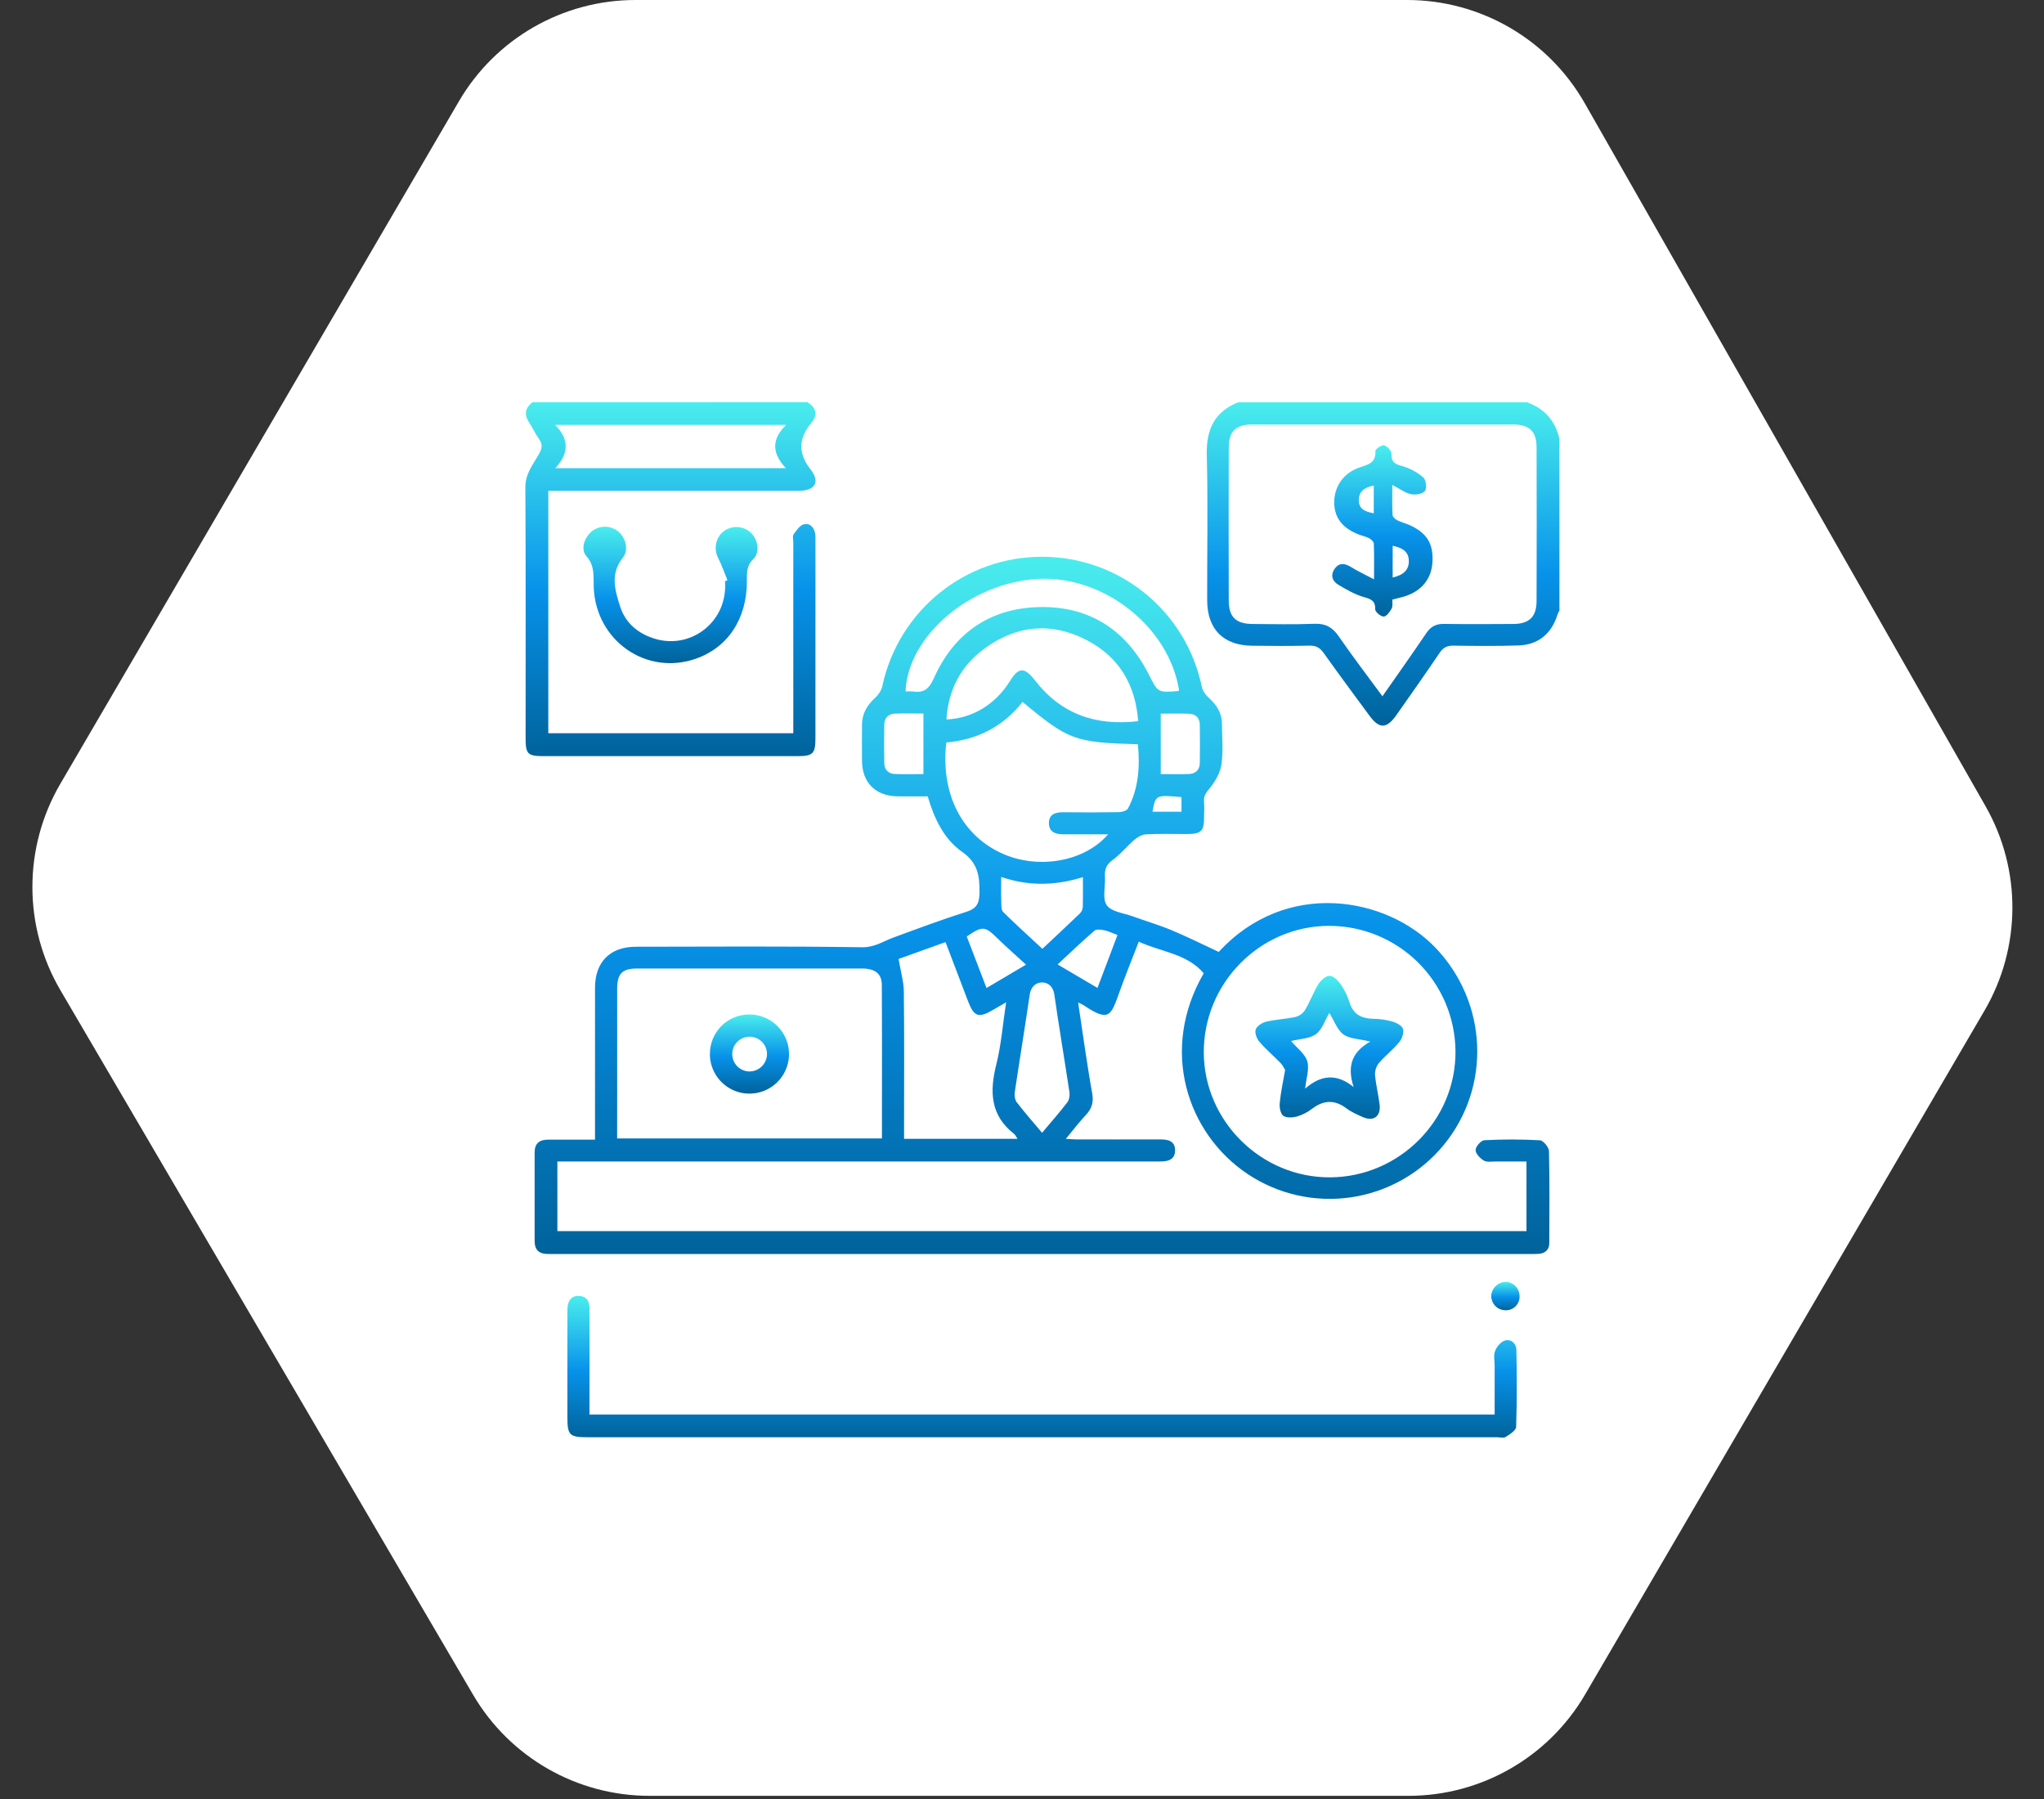
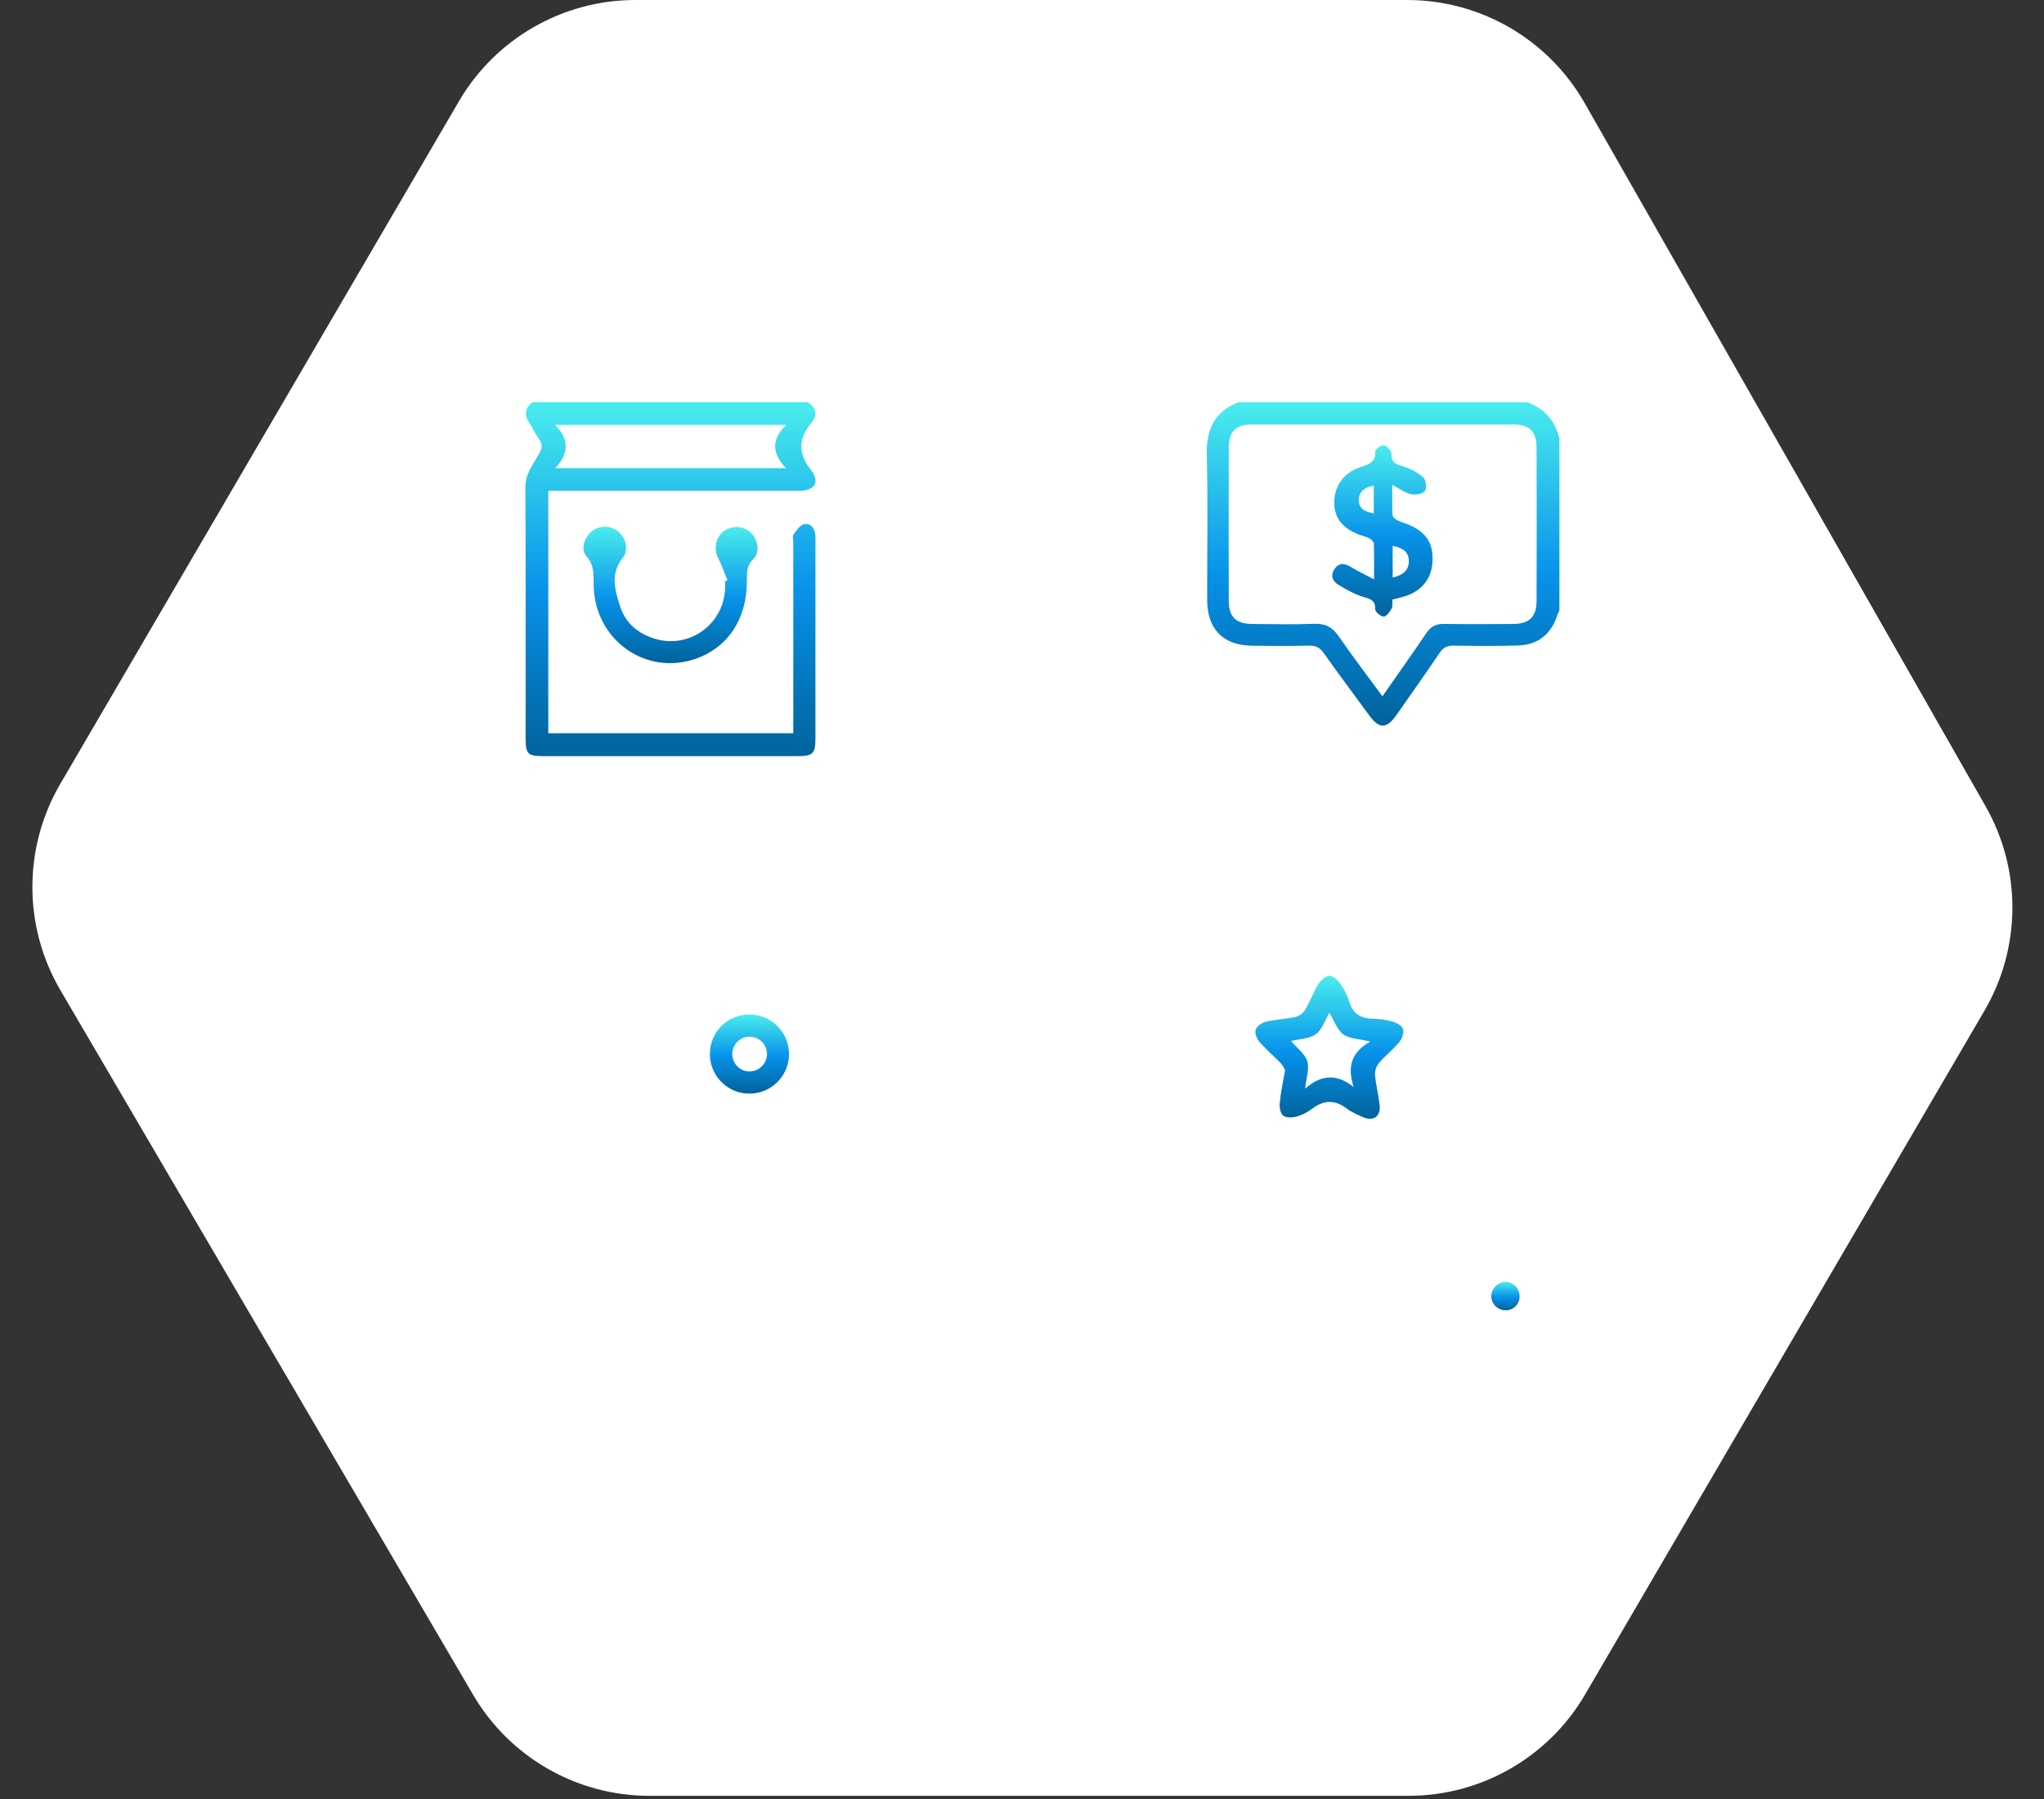
<svg xmlns="http://www.w3.org/2000/svg" width="100" height="88" viewBox="0 0 100 88" fill="none">
  <rect x="0" y="0" width="100" height="88" fill="#333333" stroke="none" />
  <path d="M68.843 0H31.087C27.532 0 24.245 1.887 22.452 4.956L2.951 38.342C1.128 41.462 1.13 45.323 2.957 48.441L23.145 82.9C24.939 85.963 28.223 87.845 31.773 87.845H50H68.913C72.468 87.845 75.755 85.958 77.548 82.889L97.089 49.435C98.89 46.351 98.91 42.541 97.141 39.438L77.53 5.047C75.751 1.926 72.435 0 68.843 0Z" fill="white" />
  <path d="M39.504 19.672C39.913 19.932 40.026 20.277 39.707 20.663C39.081 21.427 39.008 22.135 39.658 22.965C40.146 23.587 39.867 24.009 39.064 24.009C35.192 24.012 31.32 24.012 27.449 24.009H26.825V35.867H38.811V35.327C38.811 32.394 38.811 29.462 38.811 26.529C38.811 26.397 38.762 26.229 38.825 26.141C38.962 25.947 39.133 25.692 39.333 25.646C39.64 25.575 39.843 25.815 39.887 26.137C39.897 26.252 39.899 26.369 39.894 26.485C39.894 29.697 39.894 32.91 39.894 36.122C39.894 36.86 39.769 36.987 39.038 36.987H26.58C25.826 36.987 25.716 36.882 25.715 36.136C25.715 32.035 25.726 27.932 25.703 23.83C25.7 23.172 26.078 22.723 26.364 22.218C26.521 21.94 26.564 21.73 26.364 21.464C26.19 21.228 26.074 20.946 25.909 20.702C25.64 20.308 25.665 19.971 26.051 19.676L39.504 19.672ZM38.46 20.785H27.157C27.876 21.504 27.818 22.198 27.169 22.9H38.448C37.781 22.19 37.716 21.507 38.462 20.785H38.46Z" fill="url(#paint0_linear_2399_1054)" />
  <path d="M76.292 29.865C76.254 29.934 76.221 30.006 76.193 30.079C75.903 31.007 75.245 31.545 74.279 31.574C73.226 31.606 72.172 31.599 71.119 31.582C70.804 31.577 70.609 31.67 70.431 31.936C69.741 32.958 69.026 33.966 68.319 34.976C67.843 35.657 67.48 35.666 66.998 35.008C66.248 33.987 65.49 32.97 64.757 31.939C64.576 31.684 64.384 31.575 64.066 31.582C63.128 31.603 62.19 31.599 61.251 31.587C59.845 31.568 59.063 30.774 59.059 29.362C59.055 26.992 59.1 24.62 59.041 22.251C59.01 21.018 59.405 20.147 60.572 19.68H74.71C75.561 19.985 76.085 20.582 76.292 21.46V29.865ZM67.633 34.061C68.373 32.999 69.089 31.994 69.779 30.972C69.997 30.649 70.251 30.514 70.637 30.519C71.773 30.535 72.91 30.53 74.046 30.522C74.816 30.516 75.172 30.17 75.175 29.404C75.183 26.901 75.183 24.397 75.175 21.894C75.175 21.094 74.827 20.765 74.015 20.764C69.766 20.764 65.517 20.764 61.268 20.764C60.459 20.764 60.117 21.091 60.115 21.897C60.108 24.384 60.108 26.871 60.115 29.358C60.115 30.187 60.459 30.518 61.294 30.523C62.299 30.529 63.305 30.553 64.31 30.513C64.853 30.491 65.191 30.687 65.494 31.124C66.171 32.107 66.899 33.059 67.633 34.059V34.061Z" fill="url(#paint1_linear_2399_1054)" />
-   <path d="M29.111 55.746V55.139C29.111 52.864 29.111 50.59 29.111 48.316C29.111 47.057 29.846 46.313 31.104 46.311C34.795 46.305 38.488 46.281 42.178 46.336C42.785 46.346 43.19 46.054 43.681 45.872C44.87 45.435 46.057 44.987 47.264 44.607C47.781 44.444 47.912 44.201 47.92 43.674C47.931 42.856 47.848 42.215 47.072 41.67C46.185 41.047 45.705 40.046 45.386 38.953C44.892 38.953 44.4 38.959 43.909 38.953C42.838 38.938 42.182 38.285 42.172 37.224C42.167 36.631 42.169 36.038 42.172 35.444C42.176 34.917 42.41 34.507 42.797 34.154C42.962 34.004 43.118 33.785 43.164 33.574C43.953 29.866 47.227 27.213 51.012 27.235C52.841 27.241 54.613 27.875 56.03 29.032C57.447 30.189 58.423 31.798 58.795 33.589C58.836 33.788 58.982 33.995 59.137 34.134C59.531 34.482 59.779 34.882 59.783 35.41C59.788 36.069 59.85 36.738 59.759 37.382C59.701 37.788 59.464 38.207 59.201 38.535C59.027 38.753 58.879 38.914 58.905 39.204C58.927 39.449 58.911 39.698 58.909 39.945C58.906 40.669 58.778 40.795 58.035 40.798C57.376 40.798 56.715 40.778 56.058 40.812C55.862 40.822 55.645 40.953 55.488 41.088C55.127 41.397 54.826 41.784 54.444 42.059C54.13 42.283 54.033 42.523 54.058 42.882C54.09 43.357 53.918 43.951 54.145 44.278C54.371 44.605 54.976 44.662 55.421 44.825C56.054 45.057 56.704 45.245 57.326 45.505C58.092 45.824 58.834 46.197 59.626 46.565C62.913 42.98 67.846 43.861 70.236 46.367C72.779 49.035 72.976 53.159 70.627 56.015C69.488 57.396 67.877 58.305 66.107 58.567C64.336 58.828 62.531 58.423 61.042 57.431C58.075 55.449 56.718 51.353 58.891 47.609C58.074 46.647 56.822 46.573 55.713 46.062C55.389 46.902 55.063 47.704 54.771 48.518C54.353 49.678 54.278 50.026 53.003 49.164C52.92 49.118 52.835 49.077 52.747 49.04C52.863 49.831 52.968 50.564 53.08 51.296C53.193 52.028 53.304 52.761 53.436 53.49C53.51 53.896 53.423 54.222 53.136 54.527C52.804 54.88 52.51 55.269 52.143 55.711C52.4 55.723 52.557 55.736 52.716 55.736C54.067 55.736 55.419 55.74 56.77 55.736C57.156 55.736 57.495 55.817 57.49 56.277C57.484 56.738 57.134 56.815 56.757 56.815C56.592 56.815 56.426 56.815 56.262 56.815H27.269V60.22H74.681V56.815C74.18 56.815 73.677 56.815 73.173 56.815C72.976 56.815 72.741 56.86 72.593 56.77C72.41 56.66 72.187 56.426 72.191 56.253C72.195 56.08 72.46 55.783 72.622 55.775C73.527 55.726 74.433 55.728 75.338 55.778C75.502 55.788 75.776 56.118 75.781 56.306C75.816 57.805 75.805 59.306 75.797 60.805C75.797 61.137 75.592 61.313 75.263 61.334C75.115 61.343 74.966 61.342 74.818 61.342H27.154C27.022 61.342 26.89 61.342 26.758 61.339C26.352 61.328 26.157 61.115 26.156 60.715C26.156 59.265 26.156 57.815 26.156 56.365C26.156 55.931 26.395 55.746 26.813 55.747C27.553 55.748 28.293 55.746 29.111 55.746ZM30.192 55.688H43.148C43.148 53.154 43.156 50.669 43.142 48.184C43.142 47.63 42.812 47.377 42.182 47.376C38.508 47.374 34.837 47.374 31.166 47.376C30.44 47.376 30.195 47.627 30.194 48.362C30.191 49.976 30.191 51.589 30.194 53.203L30.192 55.688ZM65.073 57.591C68.468 57.573 71.241 54.778 71.208 51.407C71.191 49.774 70.528 48.215 69.366 47.069C68.204 45.923 66.635 45.283 65.003 45.289C61.624 45.306 58.872 48.106 58.894 51.501C58.916 54.852 61.713 57.609 65.073 57.591ZM54.213 40.811C53.425 40.811 52.718 40.808 52.012 40.811C51.639 40.811 51.327 40.695 51.316 40.282C51.307 39.837 51.623 39.726 52.024 39.732C52.928 39.743 53.834 39.743 54.739 39.727C54.894 39.724 55.128 39.657 55.186 39.547C55.708 38.557 55.775 37.494 55.67 36.407C52.561 36.313 52.289 36.213 50.026 34.334C49.076 35.545 47.809 36.187 46.298 36.319C46.004 38.84 47.073 40.904 49.096 41.779C50.844 42.535 53.072 42.141 54.213 40.811ZM43.961 46.909C44.064 47.521 44.213 48.011 44.219 48.506C44.245 50.727 44.23 52.949 44.23 55.171V55.707H49.781C49.704 55.591 49.672 55.511 49.613 55.465C48.446 54.555 48.411 53.391 48.743 52.071C48.984 51.107 49.06 50.103 49.223 49.03C48.961 49.181 48.778 49.284 48.597 49.391C47.873 49.818 47.655 49.744 47.356 48.964C46.997 48.015 46.635 47.07 46.259 46.084L43.961 46.909ZM55.684 35.277C55.55 33.475 54.735 32.132 53.179 31.318C51.45 30.414 49.738 30.573 48.165 31.724C47.009 32.569 46.395 33.735 46.303 35.191C47.567 35.15 48.711 34.444 49.403 33.326C49.838 32.621 50.123 32.621 50.64 33.288C51.915 34.93 53.609 35.521 55.684 35.277ZM57.686 33.773C57.191 30.647 53.978 28.129 50.754 28.321C47.468 28.513 44.416 31.101 44.302 33.822C44.416 33.813 44.53 33.813 44.644 33.822C45.176 33.902 45.44 33.731 45.684 33.184C46.67 30.967 48.437 29.745 50.86 29.695C53.306 29.644 55.102 30.822 56.211 33.005C56.65 33.868 56.628 33.88 57.614 33.806C57.639 33.798 57.664 33.787 57.686 33.773V33.773ZM50.982 55.412C51.426 54.883 51.84 54.414 52.219 53.92C52.312 53.798 52.344 53.584 52.321 53.426C52.081 51.832 51.811 50.242 51.582 48.648C51.524 48.254 51.279 48.058 50.981 48.057C50.682 48.056 50.434 48.264 50.378 48.65C50.146 50.245 49.883 51.835 49.646 53.429C49.623 53.587 49.653 53.8 49.745 53.92C50.125 54.414 50.535 54.882 50.982 55.412ZM48.982 42.896C48.982 43.345 48.973 43.722 48.986 44.099C48.991 44.273 48.976 44.509 49.077 44.609C49.718 45.243 50.389 45.848 50.998 46.413C51.572 45.873 52.21 45.281 52.837 44.677C52.916 44.597 52.965 44.491 52.974 44.378C52.988 43.904 52.98 43.429 52.98 42.905C51.64 43.322 50.347 43.361 48.982 42.896V42.896ZM45.177 37.865V34.903C44.695 34.903 44.237 34.889 43.779 34.908C43.454 34.922 43.265 35.121 43.261 35.451C43.252 36.076 43.251 36.701 43.261 37.327C43.266 37.658 43.465 37.849 43.788 37.862C44.245 37.88 44.702 37.865 45.177 37.865ZM56.788 37.865C57.287 37.865 57.73 37.879 58.172 37.861C58.495 37.847 58.694 37.658 58.698 37.325C58.708 36.7 58.708 36.074 58.698 35.448C58.694 35.114 58.499 34.926 58.173 34.913C57.717 34.895 57.259 34.908 56.788 34.908L56.788 37.865ZM50.197 47.187C49.675 46.707 49.217 46.309 48.785 45.885C48.191 45.3 48.061 45.282 47.298 45.811C47.611 46.623 47.925 47.447 48.264 48.329L50.197 47.187ZM54.671 45.737C54.415 45.642 54.221 45.543 54.017 45.502C53.862 45.47 53.637 45.444 53.54 45.529C52.944 46.043 52.375 46.588 51.742 47.177L53.693 48.326C54.025 47.443 54.338 46.617 54.671 45.738V45.737ZM57.803 38.99C56.535 38.88 56.535 38.88 56.384 39.706H57.803V38.99Z" fill="url(#paint2_linear_2399_1054)" />
-   <path d="M28.84 69.193H73.124C73.124 68.391 73.124 67.606 73.124 66.82C73.124 66.573 73.063 66.302 73.145 66.086C73.227 65.87 73.425 65.635 73.622 65.577C73.937 65.484 74.182 65.726 74.188 66.041C74.21 67.292 74.218 68.546 74.175 69.797C74.169 69.971 73.866 70.162 73.665 70.288C73.558 70.356 73.375 70.304 73.227 70.304H28.73C27.867 70.304 27.76 70.199 27.759 69.345C27.759 67.665 27.759 65.984 27.759 64.302C27.759 64.186 27.754 64.07 27.764 63.954C27.796 63.616 27.959 63.378 28.321 63.391C28.683 63.404 28.839 63.637 28.839 63.986C28.839 65.453 28.839 66.92 28.839 68.387L28.84 69.193Z" fill="url(#paint3_linear_2399_1054)" />
  <path d="M35.589 28.381C35.441 28.023 35.319 27.654 35.142 27.312C34.915 26.875 34.992 26.336 35.374 26.013C35.566 25.855 35.809 25.773 36.057 25.78C36.306 25.787 36.544 25.884 36.727 26.052C37.084 26.39 37.199 27.009 36.855 27.345C36.511 27.681 36.541 28.034 36.541 28.422C36.541 30.272 35.613 31.676 34.035 32.224C31.614 33.065 29.148 31.338 29.047 28.727C29.026 28.2 29.114 27.683 28.692 27.206C28.386 26.863 28.588 26.278 28.967 25.98C29.157 25.832 29.393 25.757 29.634 25.766C29.874 25.776 30.104 25.87 30.282 26.032C30.634 26.357 30.76 26.92 30.465 27.288C29.842 28.065 30.089 28.884 30.337 29.663C30.601 30.491 31.242 31.019 32.089 31.26C33.844 31.758 35.62 30.384 35.469 28.432L35.589 28.381Z" fill="url(#paint4_linear_2399_1054)" />
  <path d="M73.668 62.703C73.85 62.709 74.022 62.786 74.148 62.917C74.274 63.049 74.344 63.224 74.343 63.406C74.346 63.5 74.329 63.593 74.293 63.68C74.257 63.767 74.203 63.846 74.135 63.911C74.066 63.975 73.985 64.025 73.896 64.056C73.807 64.087 73.713 64.099 73.619 64.092C73.438 64.082 73.267 64.002 73.144 63.869C73.021 63.736 72.954 63.56 72.957 63.379C72.97 63.198 73.05 63.028 73.181 62.903C73.313 62.778 73.487 62.706 73.668 62.703V62.703Z" fill="url(#paint5_linear_2399_1054)" />
  <path d="M68.122 29.328C68.113 29.483 68.149 29.653 68.085 29.767C67.995 29.929 67.834 30.155 67.696 30.159C67.559 30.163 67.278 29.933 67.281 29.811C67.294 29.371 67.06 29.303 66.706 29.2C66.275 29.074 65.867 28.838 65.476 28.604C65.164 28.418 65.08 28.111 65.312 27.802C65.533 27.508 65.804 27.559 66.096 27.737C66.424 27.939 66.775 28.102 67.223 28.339C67.223 27.66 67.234 27.121 67.212 26.587C67.208 26.494 67.079 26.378 66.98 26.326C66.822 26.243 66.639 26.21 66.471 26.143C65.757 25.863 65.276 25.399 65.275 24.57C65.275 23.817 65.706 23.156 66.483 22.878C66.906 22.726 67.326 22.666 67.288 22.06C67.282 21.969 67.597 21.753 67.715 21.784C67.868 21.824 68.081 22.056 68.077 22.198C68.063 22.604 68.245 22.701 68.599 22.799C68.977 22.906 69.327 23.093 69.627 23.346C69.763 23.462 69.815 23.873 69.715 24.013C69.614 24.152 69.258 24.22 69.045 24.175C68.755 24.117 68.499 23.917 68.117 23.72C68.117 24.292 68.104 24.743 68.128 25.193C68.132 25.284 68.258 25.398 68.356 25.448C68.544 25.544 68.757 25.594 68.951 25.68C69.808 26.064 70.133 26.592 70.081 27.5C70.033 28.319 69.543 28.921 68.71 29.175C68.521 29.233 68.331 29.274 68.122 29.328ZM68.134 28.247C68.656 28.136 68.952 27.875 68.924 27.394C68.899 26.948 68.563 26.784 68.134 26.698V28.247ZM67.21 23.75C66.756 23.837 66.46 24.045 66.478 24.5C66.496 24.929 66.826 25.038 67.21 25.107V23.75Z" fill="url(#paint6_linear_2399_1054)" />
  <path d="M34.732 51.561C34.73 51.305 34.778 51.052 34.875 50.816C34.972 50.579 35.115 50.364 35.296 50.184C35.477 50.004 35.692 49.862 35.929 49.766C36.166 49.67 36.419 49.622 36.675 49.625C37.057 49.627 37.43 49.742 37.748 49.956C38.065 50.169 38.311 50.472 38.456 50.826C38.602 51.18 38.639 51.569 38.563 51.944C38.487 52.318 38.303 52.662 38.031 52.932C37.76 53.202 37.416 53.386 37.04 53.459C36.665 53.533 36.276 53.495 35.923 53.348C35.57 53.201 35.268 52.953 35.056 52.635C34.844 52.317 34.73 51.943 34.73 51.561H34.732ZM36.66 52.411C36.884 52.413 37.1 52.326 37.262 52.17C37.424 52.014 37.518 51.801 37.525 51.577C37.527 51.462 37.506 51.347 37.462 51.24C37.419 51.133 37.354 51.036 37.272 50.955C37.19 50.874 37.092 50.811 36.984 50.769C36.877 50.726 36.762 50.707 36.647 50.71C36.425 50.718 36.215 50.811 36.061 50.971C35.907 51.131 35.822 51.345 35.824 51.567C35.825 51.789 35.914 52.002 36.07 52.159C36.226 52.317 36.438 52.408 36.66 52.411V52.411Z" fill="url(#paint7_linear_2399_1054)" />
  <path d="M62.873 52.342C62.822 52.26 62.761 52.11 62.656 52.004C62.313 51.65 61.932 51.329 61.612 50.956C61.484 50.807 61.377 50.524 61.433 50.359C61.489 50.195 61.742 50.024 61.937 49.978C62.414 49.866 62.914 49.847 63.395 49.741C63.584 49.687 63.747 49.566 63.852 49.399C64.093 48.989 64.258 48.534 64.507 48.13C64.623 47.947 64.865 47.732 65.047 47.734C65.229 47.737 65.459 47.959 65.586 48.14C65.776 48.41 65.923 48.708 66.021 49.023C66.201 49.623 66.61 49.824 67.19 49.835C67.504 49.838 67.816 49.883 68.118 49.969C68.318 50.027 68.593 50.169 68.64 50.33C68.694 50.517 68.592 50.812 68.456 50.977C68.154 51.343 67.768 51.639 67.459 52.001C67.328 52.168 67.262 52.376 67.273 52.588C67.314 53.078 67.443 53.56 67.497 54.049C67.56 54.619 67.187 54.875 66.662 54.638C66.392 54.516 66.112 54.397 65.879 54.221C65.304 53.785 64.765 53.805 64.197 54.232C63.976 54.404 63.724 54.533 63.456 54.614C63.245 54.672 62.946 54.69 62.786 54.58C62.649 54.485 62.589 54.178 62.608 53.977C62.653 53.457 62.768 52.941 62.873 52.342ZM67.042 50.95C66.483 50.813 66.017 50.816 65.719 50.594C65.411 50.362 65.266 49.916 65.038 49.546C64.816 49.917 64.682 50.367 64.38 50.585C64.065 50.812 63.588 50.817 63.162 50.923C63.447 51.26 63.84 51.541 63.955 51.909C64.07 52.276 63.906 52.73 63.853 53.251C64.636 52.567 65.401 52.505 66.226 53.175C65.918 52.224 66.079 51.485 67.042 50.949V50.95Z" fill="url(#paint8_linear_2399_1054)" />
  <defs>
    <linearGradient id="paint0_linear_2399_1054" x1="32.801" y1="19.672" x2="32.801" y2="36.987" gradientUnits="userSpaceOnUse">
      <stop stop-color="#4AEDED" />
      <stop offset="0.531" stop-color="#0792EA" />
      <stop offset="1" stop-color="#00639B" />
    </linearGradient>
    <linearGradient id="paint1_linear_2399_1054" x1="67.666" y1="19.68" x2="67.666" y2="35.494" gradientUnits="userSpaceOnUse">
      <stop stop-color="#4AEDED" />
      <stop offset="0.531" stop-color="#0792EA" />
      <stop offset="1" stop-color="#00639B" />
    </linearGradient>
    <linearGradient id="paint2_linear_2399_1054" x1="50.981" y1="27.234" x2="50.981" y2="61.342" gradientUnits="userSpaceOnUse">
      <stop stop-color="#4AEDED" />
      <stop offset="0.531" stop-color="#0792EA" />
      <stop offset="1" stop-color="#00639B" />
    </linearGradient>
    <linearGradient id="paint3_linear_2399_1054" x1="50.982" y1="63.391" x2="50.982" y2="70.323" gradientUnits="userSpaceOnUse">
      <stop stop-color="#4AEDED" />
      <stop offset="0.531" stop-color="#0792EA" />
      <stop offset="1" stop-color="#00639B" />
    </linearGradient>
    <linearGradient id="paint4_linear_2399_1054" x1="32.802" y1="25.766" x2="32.802" y2="32.439" gradientUnits="userSpaceOnUse">
      <stop stop-color="#4AEDED" />
      <stop offset="0.531" stop-color="#0792EA" />
      <stop offset="1" stop-color="#00639B" />
    </linearGradient>
    <linearGradient id="paint5_linear_2399_1054" x1="73.65" y1="62.703" x2="73.65" y2="64.094" gradientUnits="userSpaceOnUse">
      <stop stop-color="#4AEDED" />
      <stop offset="0.531" stop-color="#0792EA" />
      <stop offset="1" stop-color="#00639B" />
    </linearGradient>
    <linearGradient id="paint6_linear_2399_1054" x1="67.633" y1="21.781" x2="67.633" y2="30.16" gradientUnits="userSpaceOnUse">
      <stop stop-color="#4AEDED" />
      <stop offset="0.531" stop-color="#0792EA" />
      <stop offset="1" stop-color="#00639B" />
    </linearGradient>
    <linearGradient id="paint7_linear_2399_1054" x1="36.666" y1="49.625" x2="36.666" y2="53.496" gradientUnits="userSpaceOnUse">
      <stop stop-color="#4AEDED" />
      <stop offset="0.531" stop-color="#0792EA" />
      <stop offset="1" stop-color="#00639B" />
    </linearGradient>
    <linearGradient id="paint8_linear_2399_1054" x1="65.036" y1="47.734" x2="65.036" y2="54.726" gradientUnits="userSpaceOnUse">
      <stop stop-color="#4AEDED" />
      <stop offset="0.531" stop-color="#0792EA" />
      <stop offset="1" stop-color="#00639B" />
    </linearGradient>
  </defs>
</svg>